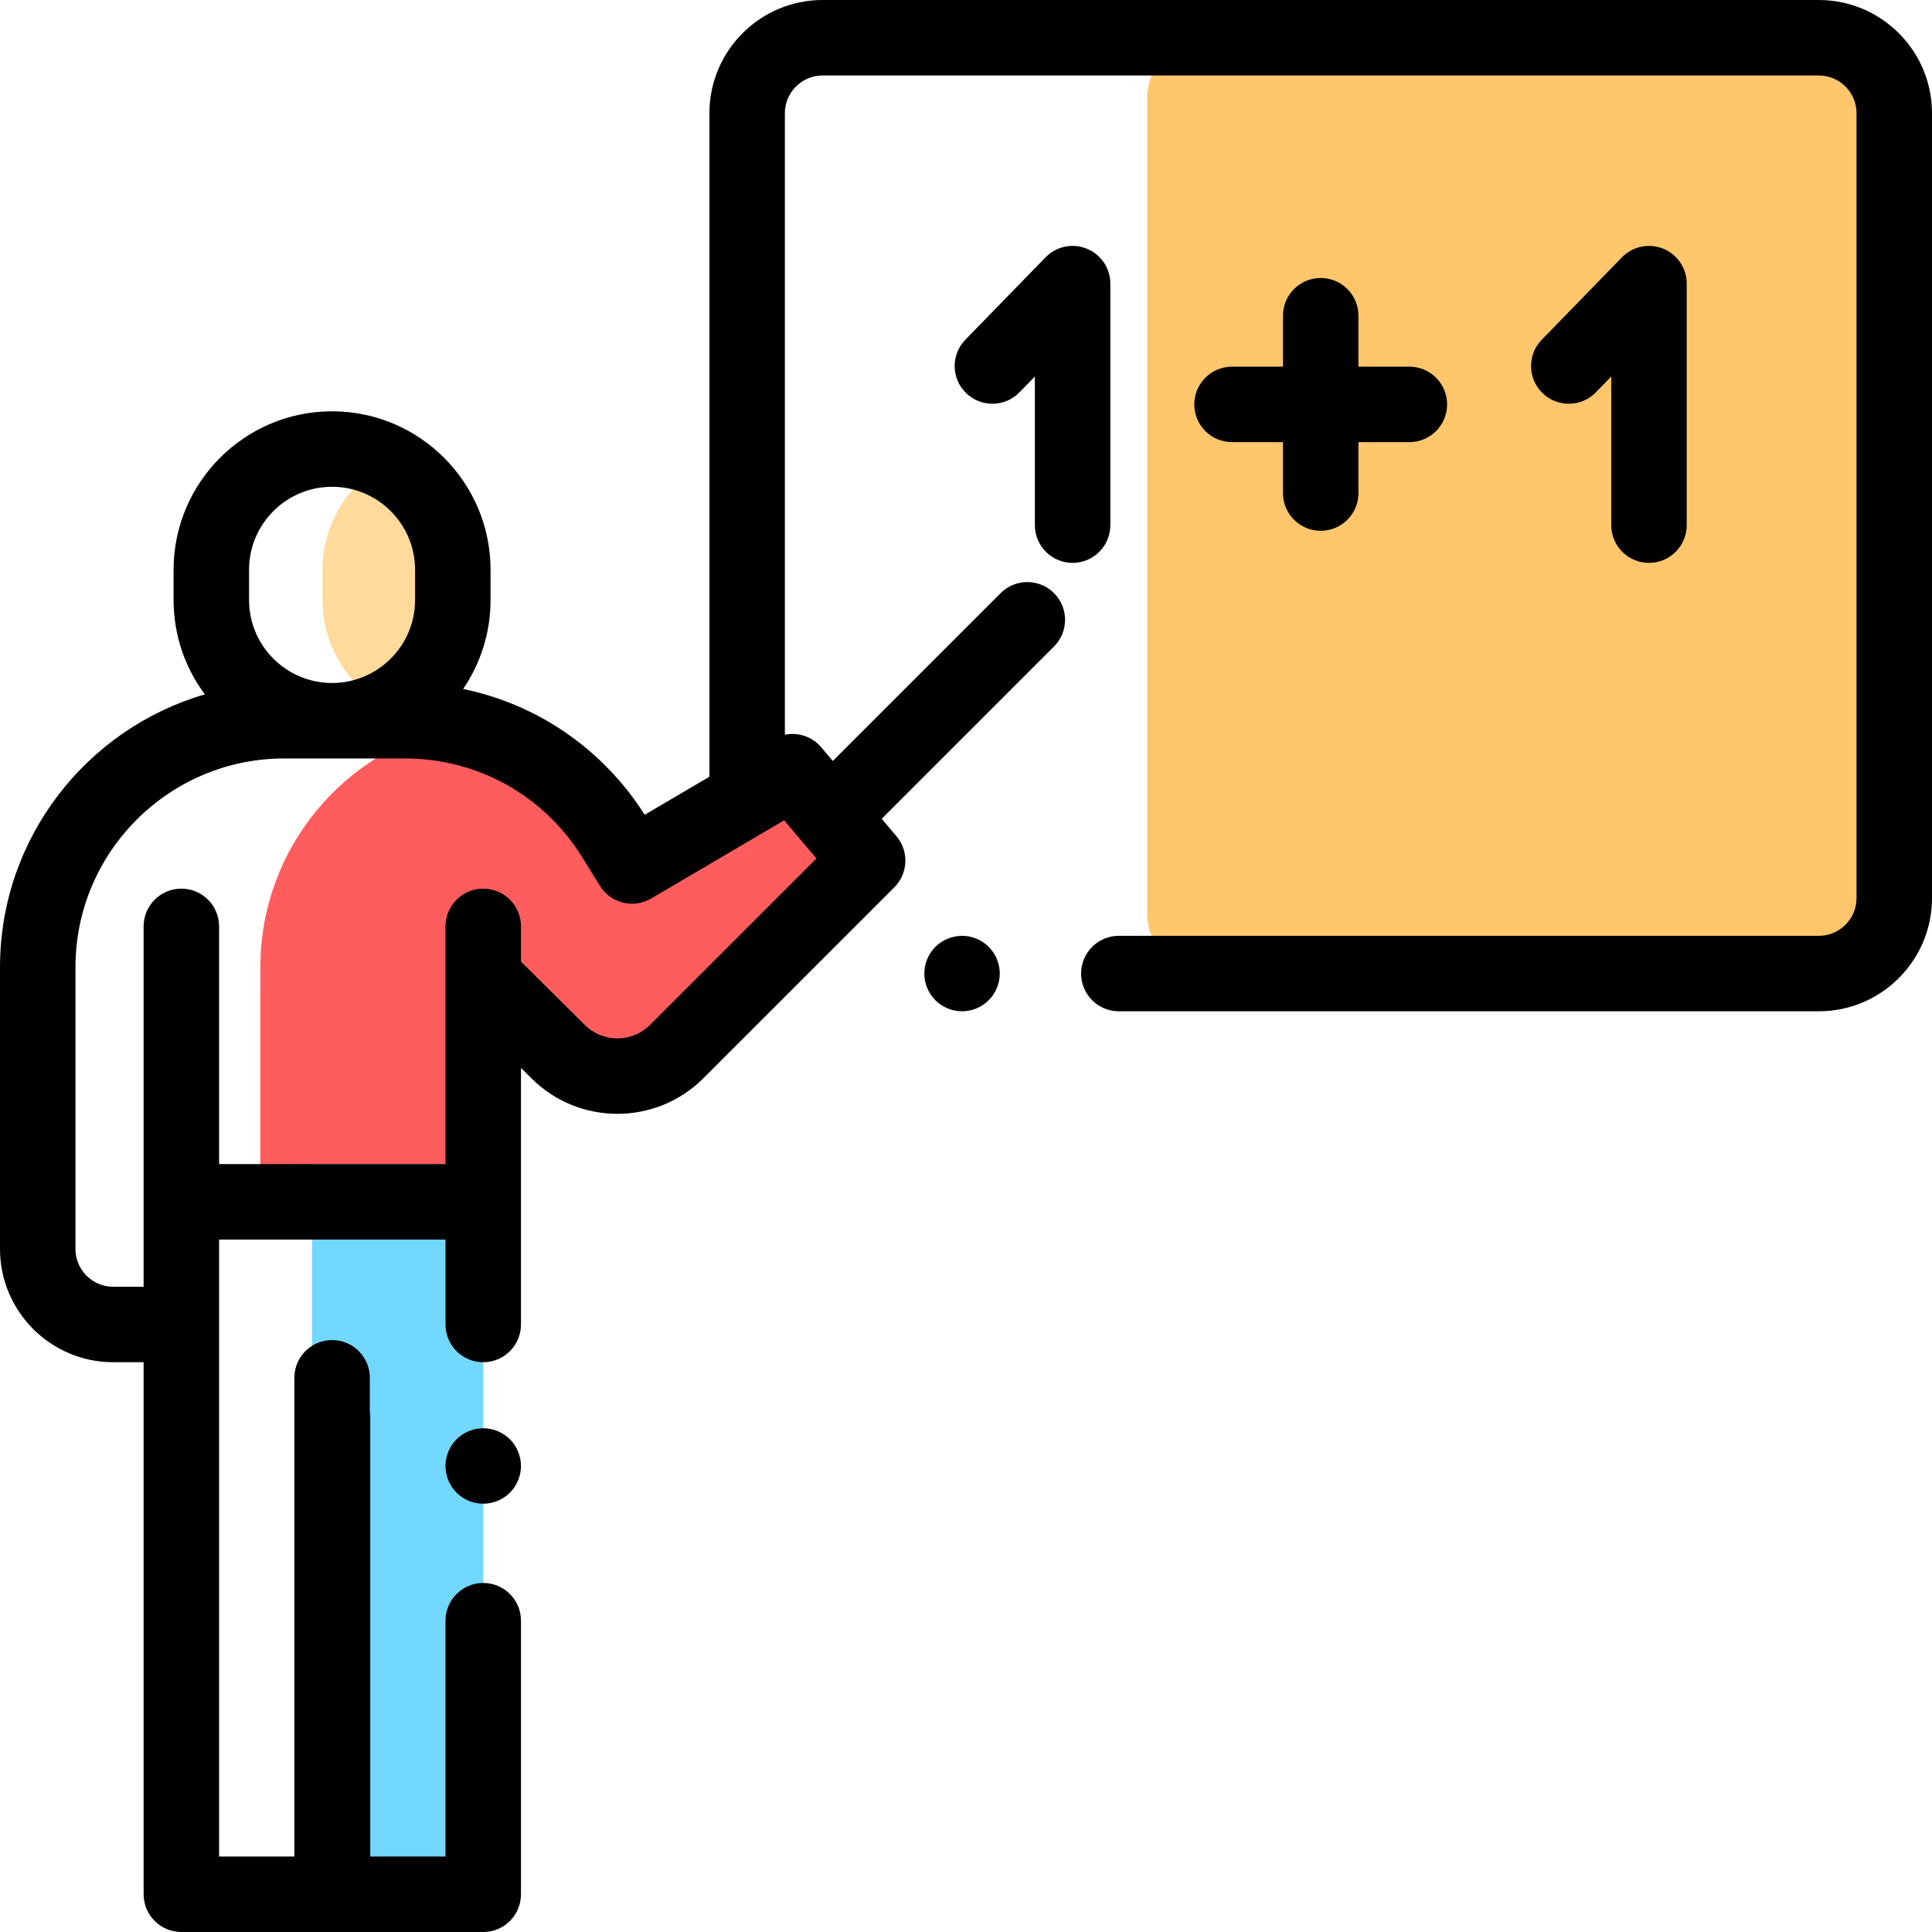
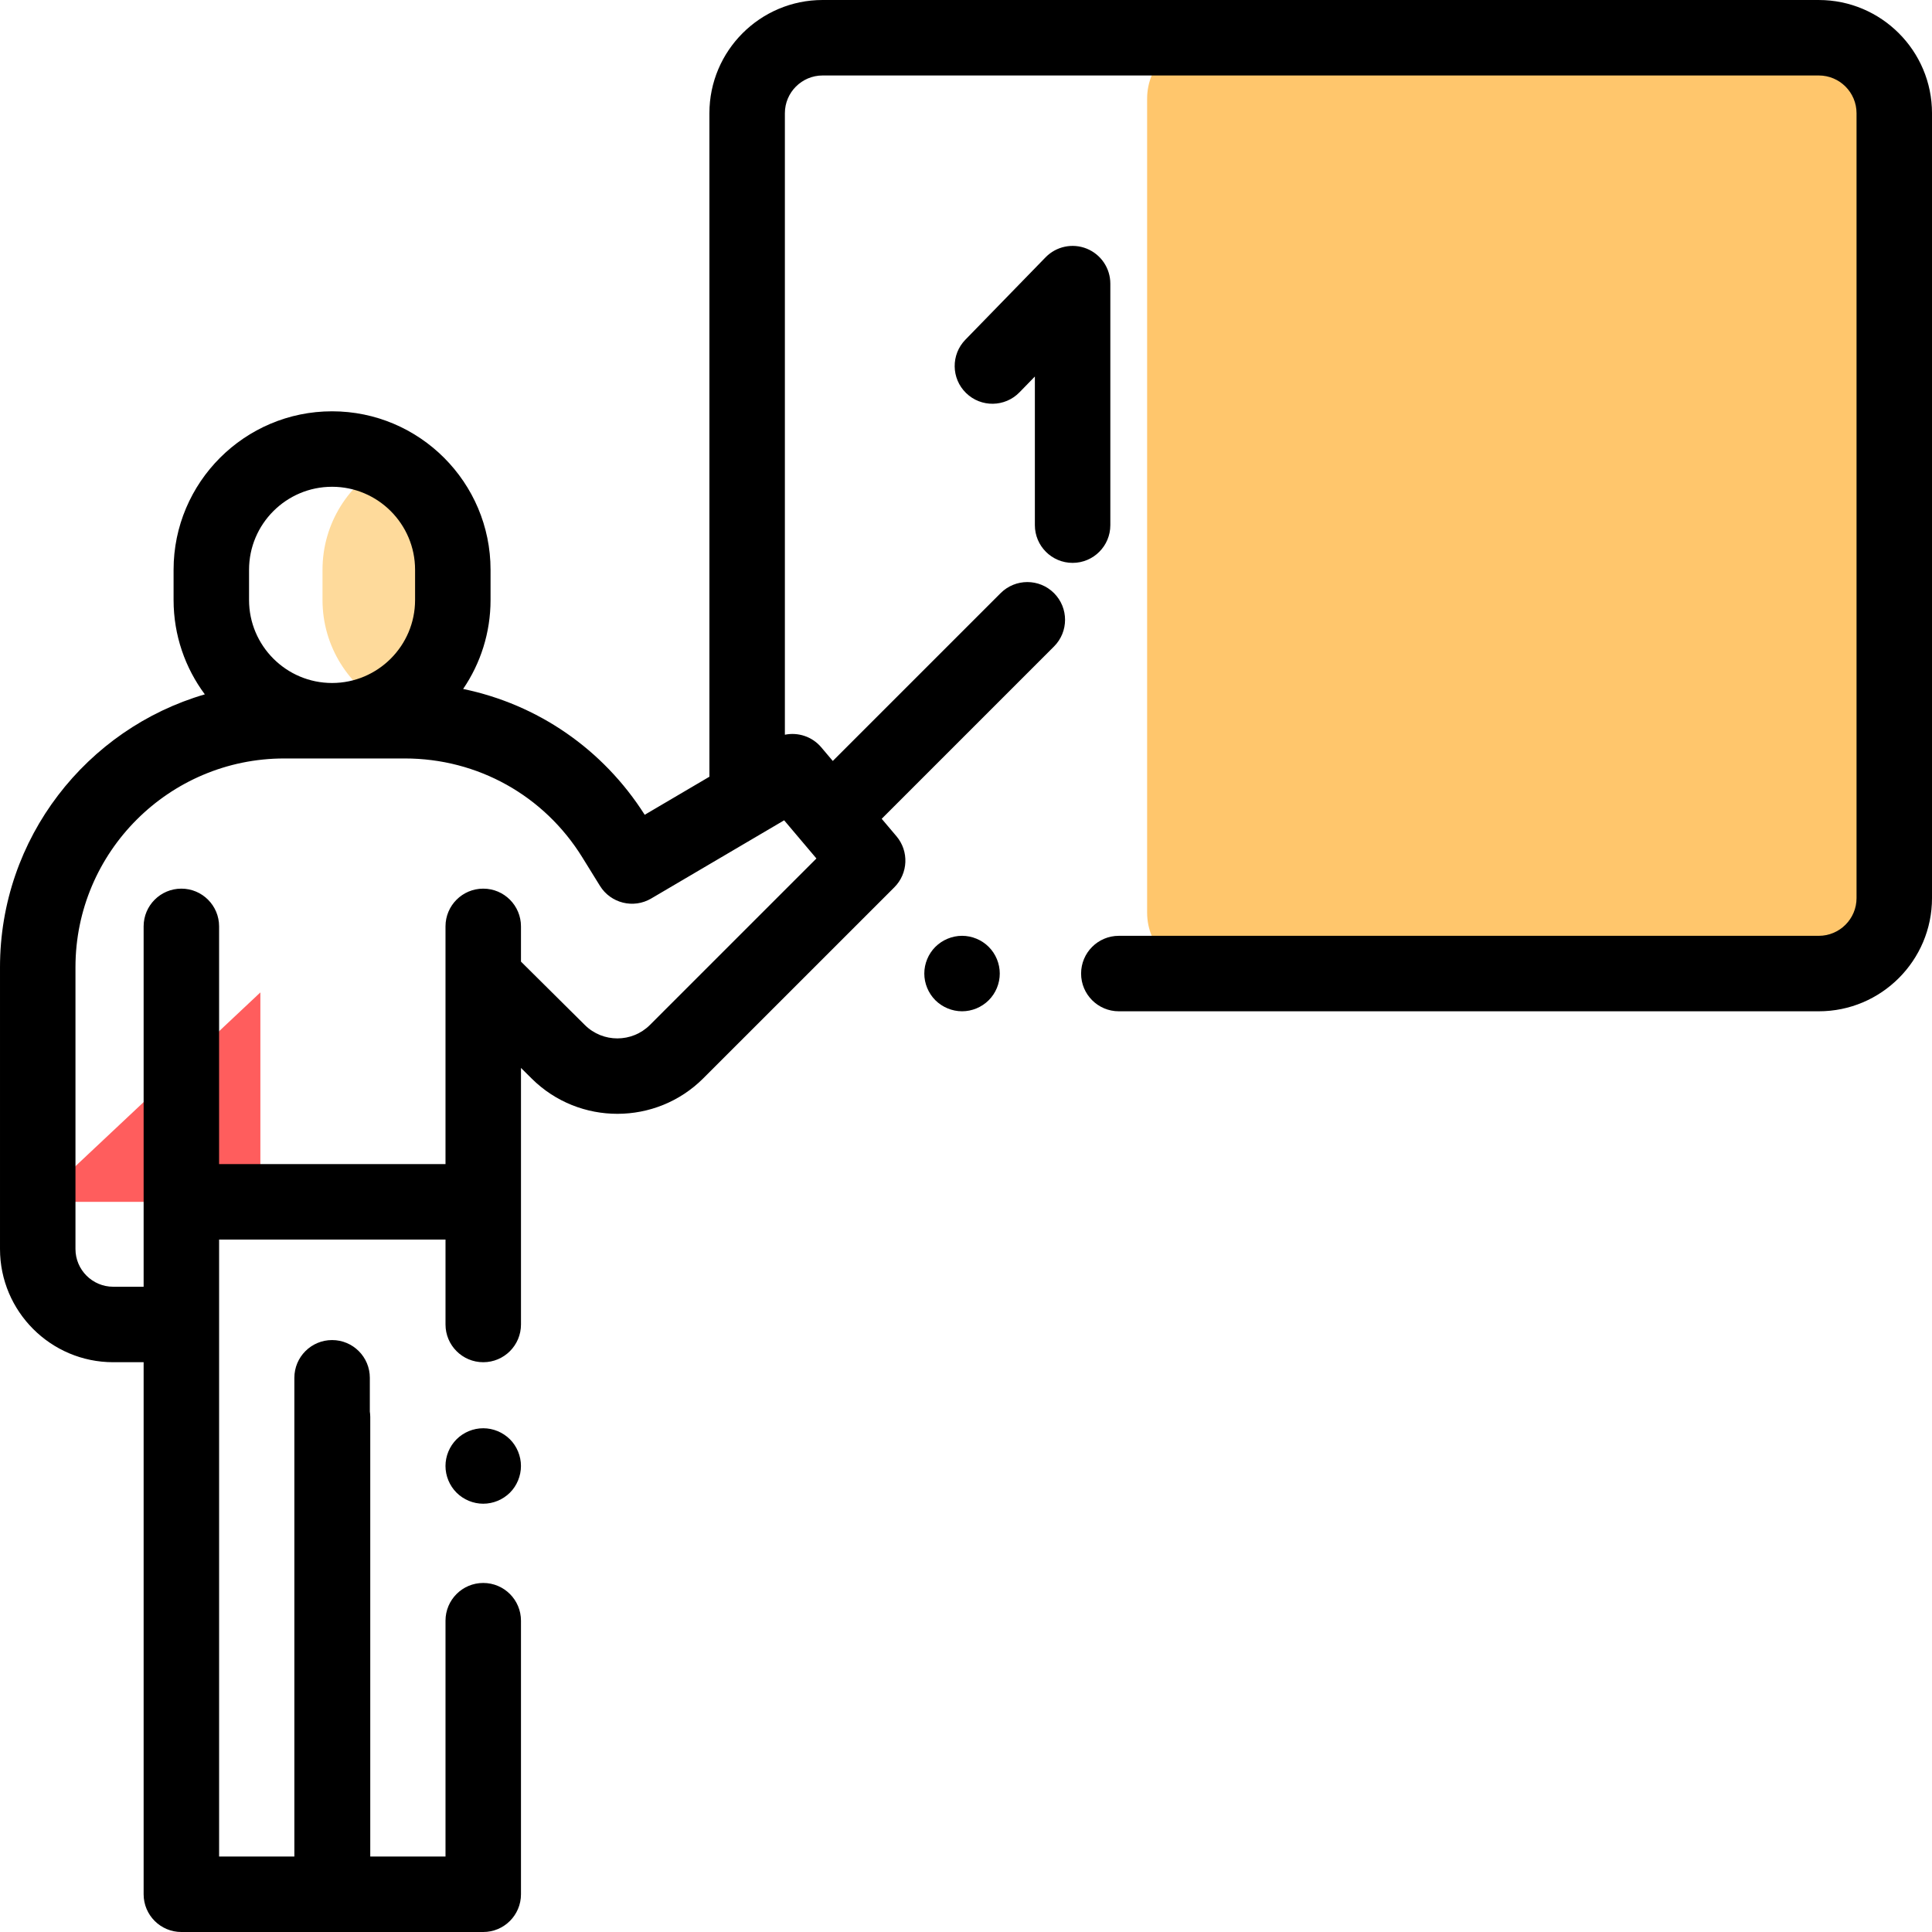
<svg xmlns="http://www.w3.org/2000/svg" height="512pt" viewBox="0 0 512 512" width="512pt">
  <path d="m320.141 258h165.719c8.914 0 16.141-7.227 16.141-16.141v-215.719c0-8.914-7.227-16.141-16.141-16.141h-165.719c-8.914 0-16.141 7.227-16.141 16.141v215.719c0 8.914 7.227 16.141 16.141 16.141zm0 0" fill="#ffc66c" />
-   <path d="m69 263h59.062v55.5h-59.062zm0 0" fill="#ff5d5d" />
-   <path d="m221.82 221.938c-3.836-6.195-8.621-11.605-14.098-16.098l-40.223 23.66-4.68-7.562c-9.496-15.336-24.777-25.875-42.047-29.523-29.574 6.238-51.773 32.477-51.773 63.906v64.539l59.062-61.859 19.906 19.754c3.949 3.918 9 6.027 14.148 6.375l24.945-26.129 5.992 5.945 36.879-36.875-.332-.395-3.102 1.824zm0 0" fill="#ff5d5d" />
-   <path d="m82.668 308.5v193.5h45.395v-193.5zm0 0" fill="#72d8ff" />
+   <path d="m69 263v55.5h-59.062zm0 0" fill="#ff5d5d" />
  <path d="m102.734 122.598c-10.258 5.332-17.266 16.043-17.266 28.402v8c0 12.359 7.008 23.07 17.266 28.402 10.254-5.332 17.266-16.043 17.266-28.402v-8c0-12.359-7.012-23.07-17.266-28.402zm0 0" fill="#feda9b" />
  <path d="m120.988 381.43c-1.859 1.859-2.93 4.441-2.93 7.07s1.07 5.211 2.93 7.07c1.863 1.859 4.441 2.93 7.07 2.93 2.641 0 5.211-1.07 7.082-2.93 1.859-1.859 2.918-4.441 2.918-7.07s-1.059-5.211-2.918-7.07c-1.871-1.859-4.441-2.93-7.082-2.93-2.629 0-5.207 1.07-7.07 2.93zm0 0" />
  <path d="m482 0h-264c-16.543 0-30 13.457-30 30v175.84l-17.148 10.086c-11.078-17.449-28.391-29.266-48.117-33.344 4.582-6.727 7.266-14.848 7.266-23.582v-8c0-23.16-18.84-42-42-42s-42 18.84-42 42v8c0 9.363 3.082 18.02 8.281 25.012-31.32 9.129-54.281 38.078-54.281 72.309v74.68c0 16.543 13.457 30 30 30h8.062v141c0 5.523 4.477 10 10 10h80c5.523 0 10-4.477 10-10v-72.5c0-5.523-4.477-10-10-10s-10 4.477-10 10v62.5h-19.941v-116.5c0-.484-.047-.961-.113-1.426v-8.945c0-5.523-4.477-10-10-10-5.523 0-10 4.477-10 10v126.871h-19.945v-163.5h60v22.5c0 5.523 4.477 10 10 10s10-4.477 10-10v-67.988l2.863 2.84c12.555 12.461 32.941 12.422 45.449-.086l50.633-50.625c3.676-3.676 3.922-9.559.562-13.531l-3.914-4.625 45.664-45.664c3.906-3.906 3.906-10.234 0-14.141-3.902-3.906-10.234-3.906-14.141 0l-44.484 44.48-3.059-3.621c-2.414-2.852-6.137-4.047-9.637-3.332v-164.707c0-5.516 4.488-10 10-10h264c5.516 0 10 4.484 10 10v208c0 5.516-4.484 10-10 10h-185.5c-5.523 0-10 4.477-10 10s4.477 10 10 10h185.5c16.543 0 30-13.457 30-30v-208c0-16.543-13.457-30-30-30zm-416 151c0-12.133 9.867-22 22-22s22 9.867 22 22v8c0 12.133-9.867 22-22 22s-22-9.867-22-22zm150.359 76.504-44.125 44.121c-4.738 4.738-12.465 4.754-17.223.031l-16.949-16.82v-9.336c0-5.523-4.477-10-10-10s-10 4.477-10 10v63h-60v-63c0-5.523-4.477-10-10-10s-10 4.477-10 10v95.5h-8.062c-5.516 0-10-4.484-10-10v-74.68c0-30.504 24.816-55.32 55.32-55.32h31.961c19.293 0 36.879 9.797 47.035 26.203l4.68 7.562c2.863 4.621 8.891 6.109 13.574 3.352l35.238-20.727zm0 0" />
  <path d="m254.961 248c-2.633 0-5.211 1.07-7.082 2.93-1.859 1.859-2.93 4.441-2.93 7.07s1.07 5.211 2.93 7.07c1.871 1.859 4.441 2.93 7.082 2.93 2.629 0 5.199-1.07 7.059-2.93 1.871-1.859 2.93-4.441 2.93-7.07s-1.059-5.211-2.93-7.07c-1.859-1.859-4.441-2.93-7.059-2.93zm0 0" />
  <path d="m284.25 149.168c5.523 0 10-4.477 10-10v-64c0-4.07-2.465-7.73-6.234-9.266-3.773-1.531-8.094-.625-10.93 2.289l-21.25 21.832c-3.855 3.957-3.77 10.289.188 14.141 3.961 3.855 10.289 3.77 14.141-.188l4.086-4.195v39.387c0 5.523 4.477 10 10 10zm0 0" />
-   <path d="m437 149.168c5.523 0 10-4.477 10-10v-64c0-4.07-2.465-7.73-6.234-9.266-3.773-1.531-8.094-.625-10.93 2.289l-21.25 21.832c-3.855 3.957-3.77 10.289.188 14.141 3.961 3.855 10.289 3.77 14.141-.188l4.086-4.199v39.391c0 5.523 4.477 10 10 10zm0 0" />
-   <path d="m350 73.668c-5.523 0-10 4.477-10 10v13.5h-13.5c-5.523 0-10 4.477-10 10 0 5.523 4.477 10 10 10h13.5v13.5c0 5.523 4.477 10 10 10s10-4.477 10-10v-13.5h13.5c5.523 0 10-4.477 10-10 0-5.523-4.477-10-10-10h-13.5v-13.5c0-5.523-4.477-10-10-10zm0 0" />
</svg>